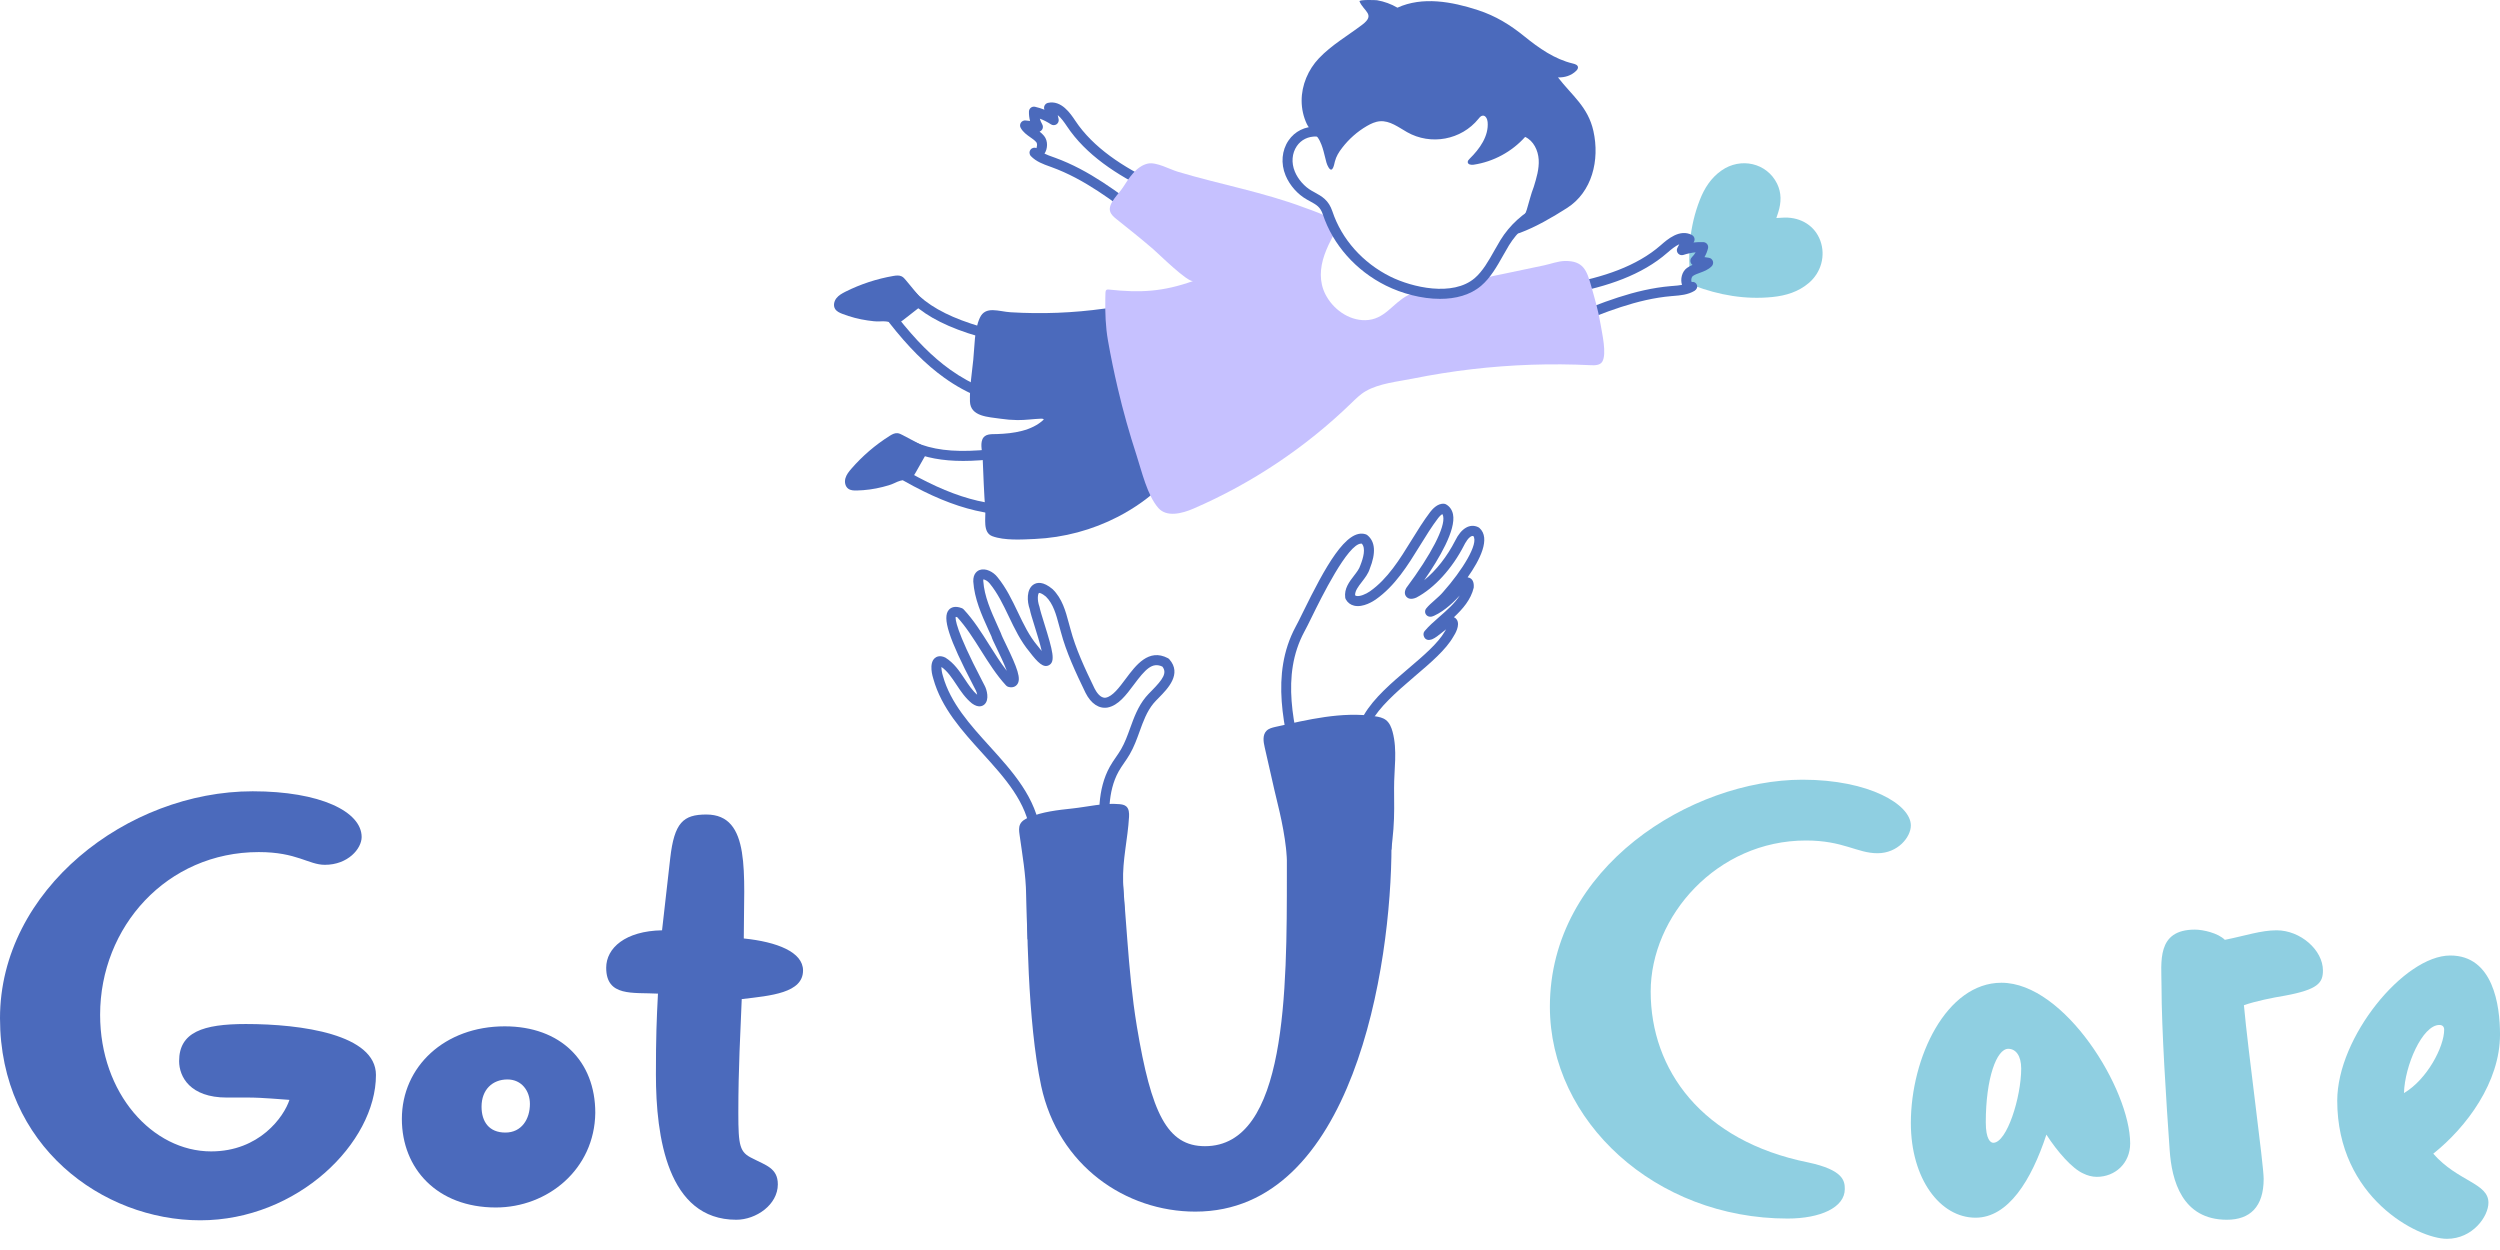
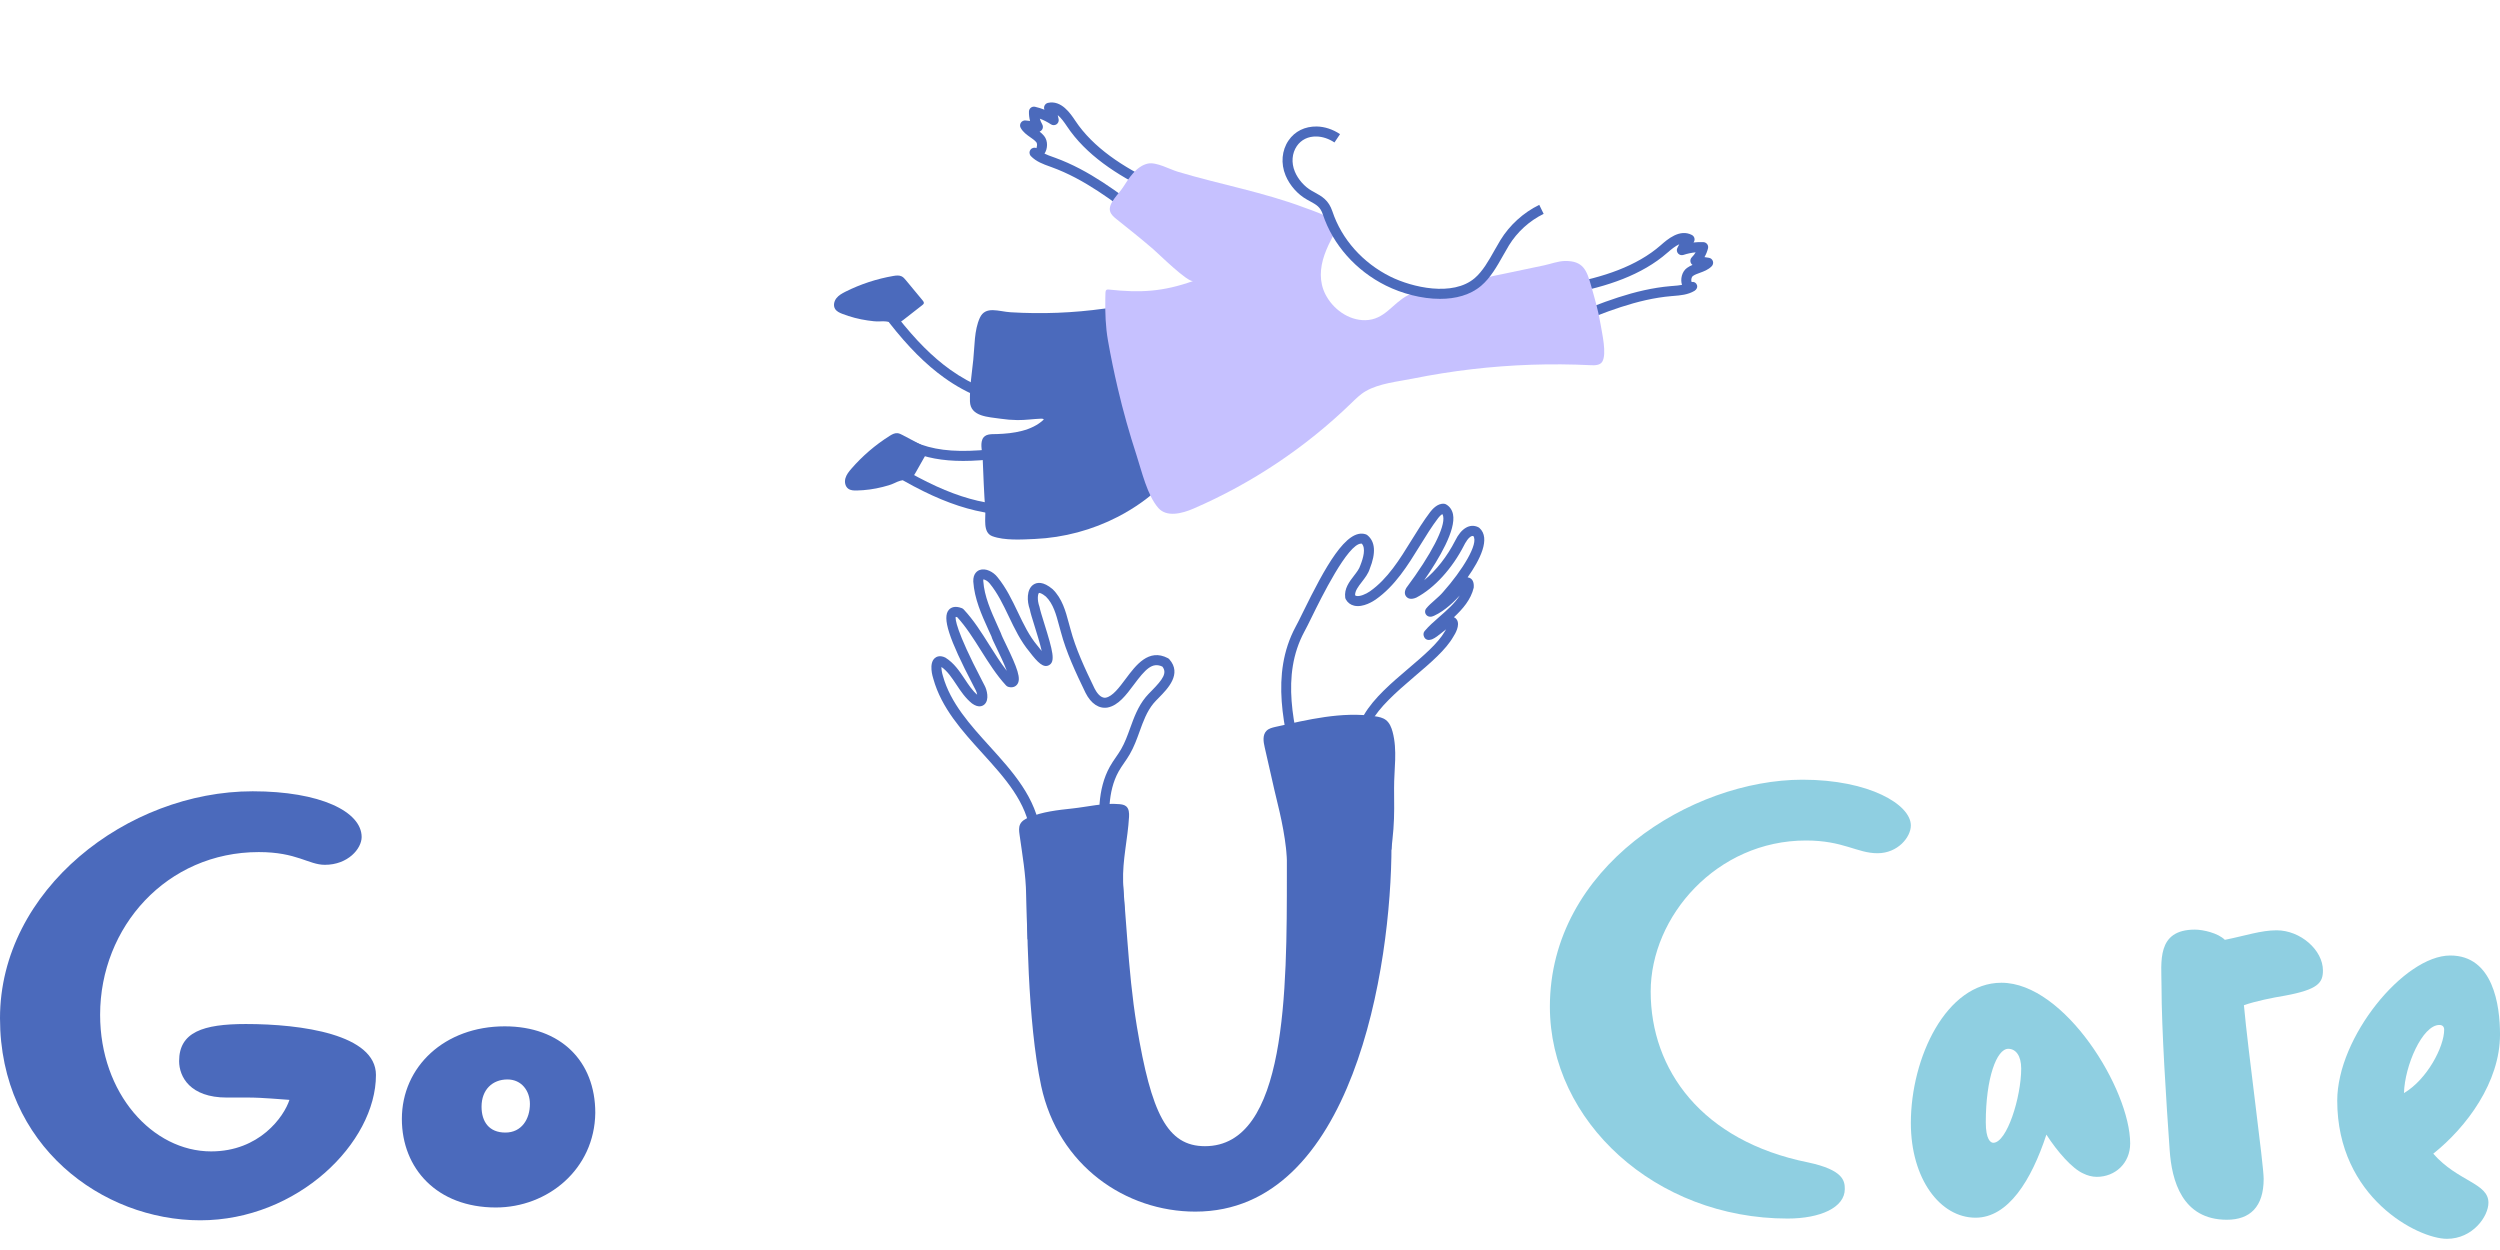
<svg xmlns="http://www.w3.org/2000/svg" width="150" height="75" viewBox="0 0 150 75" fill="none">
  <path d="M108.154 46.782C112.158 46.782 114.651 48.276 114.651 49.527C114.651 50.222 113.875 51.194 112.649 51.194C111.423 51.194 110.606 50.43 108.358 50.43C103.005 50.43 99.041 54.981 99.041 59.496C99.041 64.186 102.106 68.459 108.481 69.744C110.606 70.196 110.688 70.855 110.688 71.342C110.688 72.454 109.216 73.113 107.255 73.113C99.327 73.113 92.993 67.278 92.993 60.4C92.993 52.028 101.493 46.782 108.154 46.782Z" fill="#8FCFE1" />
  <path d="M119.147 67.342C119.147 68.363 119.432 68.567 119.596 68.567C120.414 68.567 121.272 65.829 121.272 64.113C121.272 63.337 120.945 62.928 120.495 62.928C119.8 62.928 119.147 64.685 119.147 67.342ZM122.784 68.077C121.884 70.815 120.495 73.062 118.534 73.062C116.409 73.062 114.651 70.733 114.651 67.382C114.651 63.459 116.777 58.965 120.086 58.965C123.887 58.965 127.81 65.38 127.81 68.608C127.81 69.793 126.911 70.611 125.807 70.611C125.522 70.611 125.235 70.529 124.99 70.406C124.337 70.12 123.438 69.098 122.784 68.077Z" fill="#8FCFE1" />
  <path d="M129.691 59.169C129.691 57.739 129.364 55.777 131.693 55.777C132.184 55.777 133.082 55.981 133.491 56.39C134.717 56.145 135.657 55.818 136.597 55.818C138.027 55.818 139.376 57.003 139.376 58.229C139.376 58.965 139.089 59.373 137.087 59.741C136.351 59.863 135.33 60.067 134.635 60.313C134.881 63.051 135.82 69.875 135.82 70.733C135.82 72.408 135.003 73.185 133.614 73.185C130.917 73.185 130.304 70.815 130.181 69.017C129.977 66.116 129.691 61.743 129.691 59.169Z" fill="#8FCFE1" />
  <path d="M146.364 61.498C145.342 61.498 144.28 63.95 144.239 65.584C145.629 64.767 146.65 62.805 146.65 61.784C146.65 61.62 146.568 61.498 146.364 61.498ZM145.996 69.221C147.467 70.897 149.306 70.978 149.306 72.163C149.306 72.981 148.366 74.329 146.814 74.329C145.098 74.329 140.234 71.877 140.234 66.034C140.234 62.234 144.239 57.33 147.018 57.33C149.592 57.33 150.001 60.313 150.001 62.07C150.001 64.93 147.999 67.627 145.996 69.221Z" fill="#8FCFE1" />
  <path d="M77.212 52.407V51.469C77.212 48.343 78.741 47.685 80.723 47.685C82.994 47.685 83.49 49.318 83.49 50.708C83.49 58.037 81.177 72.697 71.721 72.697C67.55 72.697 63.503 69.952 62.471 65.159C61.645 61.268 61.604 55.328 61.604 52.514C61.604 49.943 62.595 48.971 64.247 48.971C66.105 48.971 67.025 50.048 67.19 51.229C67.603 54.702 67.633 58.072 68.211 61.581C69.078 66.791 70.028 68.771 72.299 68.771C77.213 68.771 77.212 59.39 77.212 52.407Z" fill="#4B6ABC" />
  <path d="M14.752 61.441C18.103 61.441 22.557 62.067 22.557 64.499C22.557 68.563 17.858 73.218 12.014 73.218C6.17 73.218 0 68.771 0 61.095C0 53.383 7.642 47.477 15.161 47.477C19.206 47.477 21.699 48.693 21.699 50.222C21.699 50.916 20.881 51.889 19.492 51.889C18.511 51.889 17.816 51.125 15.528 51.125C10.012 51.125 6.007 55.606 6.007 60.886C6.007 65.61 9.154 69.084 12.667 69.084C15.569 69.084 17.04 66.999 17.367 65.992C15.569 65.853 15.242 65.853 14.874 65.853H13.608C11.401 65.853 10.747 64.602 10.747 63.665C10.747 61.928 12.177 61.441 14.752 61.441Z" fill="#4B6ABC" />
  <path d="M30.446 64.767C29.547 64.767 28.893 65.38 28.893 66.401C28.893 67.301 29.342 67.954 30.323 67.954C31.304 67.954 31.795 67.137 31.795 66.238C31.795 65.462 31.304 64.767 30.446 64.767ZM29.751 72.449C26.237 72.449 24.112 70.12 24.112 67.137C24.112 63.99 26.686 61.58 30.282 61.58C33.633 61.58 35.717 63.663 35.717 66.769C35.676 70.161 32.857 72.449 29.751 72.449Z" fill="#4B6ABC" />
-   <path d="M44.504 59.945C44.423 61.988 44.3 64.073 44.3 66.77C44.3 68.772 44.381 69.139 45.158 69.507C45.934 69.916 46.67 70.08 46.67 71.06C46.67 72.286 45.362 73.185 44.177 73.185C40.05 73.185 39.355 68.2 39.355 64.481C39.355 62.193 39.396 61.212 39.478 59.618C37.966 59.536 36.372 59.823 36.372 58.066C36.372 56.881 37.516 55.859 39.723 55.818L40.214 51.486C40.458 49.362 40.989 48.871 42.379 48.871C45.076 48.871 44.627 52.427 44.627 56.308C46.629 56.513 48.182 57.125 48.182 58.229C48.182 59.577 46.261 59.741 44.504 59.945Z" fill="#4B6ABC" />
  <path d="M67.387 52.928C67.341 51.591 67.667 50.342 67.742 49.013C67.755 48.785 67.743 48.522 67.566 48.376C67.455 48.285 67.304 48.262 67.161 48.249C66.214 48.162 65.279 48.408 64.338 48.509C63.457 48.604 62.561 48.702 61.742 49.041C61.532 49.128 61.314 49.244 61.212 49.448C61.115 49.64 61.143 49.868 61.173 50.081C61.341 51.283 61.549 52.468 61.569 53.681C61.584 54.576 61.617 55.472 61.655 56.366L67.499 54.923C67.451 54.258 67.41 53.593 67.387 52.928Z" fill="#4B6ABC" />
  <path d="M83.606 49.735C83.67 48.906 83.649 48.124 83.645 47.295C83.639 46.166 83.855 45.019 83.555 43.908C83.483 43.64 83.372 43.366 83.15 43.198C82.967 43.059 82.732 43.011 82.504 42.977C80.512 42.678 78.457 43.182 76.528 43.613C76.336 43.657 76.131 43.706 75.992 43.846C75.743 44.094 75.802 44.503 75.883 44.845C76.147 45.959 76.379 47.082 76.652 48.191C76.995 49.582 77.272 51.077 77.243 52.518L83.484 50.976C83.526 50.563 83.574 50.15 83.606 49.735Z" fill="#4B6ABC" />
  <path d="M78.225 47.43C78.09 47.43 77.968 47.339 77.934 47.203L77.77 46.563C77.036 43.706 76.204 40.468 77.733 37.614C77.838 37.427 77.988 37.12 78.174 36.742C79.495 34.051 80.785 31.668 81.949 32.06C81.983 32.072 82.015 32.089 82.043 32.112C82.517 32.497 82.565 33.175 82.185 34.127C82.099 34.411 81.902 34.667 81.712 34.914C81.493 35.199 81.301 35.447 81.305 35.713C81.326 35.735 81.352 35.748 81.386 35.756C81.587 35.803 81.95 35.651 82.192 35.483C83.257 34.738 83.986 33.558 84.69 32.415C85.044 31.841 85.41 31.248 85.815 30.716C85.922 30.582 86.237 30.187 86.647 30.226C86.69 30.23 86.731 30.243 86.768 30.265C86.984 30.39 87.126 30.594 87.18 30.855C87.371 31.789 86.353 33.513 85.451 34.813C86.168 34.23 86.828 33.391 87.314 32.435C87.676 31.695 88.195 31.392 88.694 31.63C88.72 31.643 88.745 31.659 88.766 31.678C89.46 32.3 88.79 33.604 88.057 34.641C88.091 34.644 88.123 34.652 88.155 34.664C88.359 34.741 88.449 34.943 88.423 35.263C88.252 35.982 87.76 36.544 87.235 37.034C87.337 37.079 87.389 37.147 87.414 37.187C87.618 37.518 87.304 38.043 87.203 38.196C86.753 38.988 85.841 39.764 84.876 40.585C82.523 42.586 81.096 44.034 82.624 45.847C82.732 45.973 82.715 46.163 82.588 46.27C82.463 46.377 82.273 46.361 82.165 46.234C80.136 43.828 82.548 41.776 84.486 40.127C85.41 39.341 86.283 38.598 86.692 37.882C86.718 37.842 86.743 37.8 86.765 37.758C86.69 37.816 86.608 37.882 86.531 37.944C86.317 38.116 86.115 38.28 85.918 38.361C85.888 38.374 85.855 38.382 85.822 38.384C85.72 38.415 85.614 38.396 85.528 38.327C85.454 38.266 85.403 38.134 85.409 38.038C85.412 37.973 85.437 37.911 85.479 37.861C85.725 37.568 86.038 37.294 86.37 37.003C86.827 36.602 87.296 36.19 87.586 35.729C87.306 36.04 86.707 36.644 86.054 36.941C85.95 36.988 85.83 37.034 85.7 36.982C85.624 36.952 85.559 36.889 85.528 36.814C85.485 36.712 85.502 36.596 85.571 36.51C85.71 36.337 85.893 36.176 86.086 36.006C86.263 35.849 86.447 35.688 86.582 35.525C87.744 34.222 88.738 32.602 88.397 32.16C88.141 32.112 87.864 32.677 87.852 32.703C87.137 34.109 86.064 35.286 84.979 35.856C84.633 36.007 84.458 35.89 84.384 35.807C84.314 35.729 84.22 35.556 84.377 35.278C85.883 33.258 86.723 31.622 86.591 30.976C86.579 30.916 86.559 30.874 86.536 30.845C86.489 30.873 86.406 30.937 86.289 31.085C85.906 31.589 85.563 32.143 85.201 32.731C84.465 33.925 83.703 35.16 82.536 35.975C82.416 36.059 81.793 36.469 81.249 36.341C81.03 36.29 80.856 36.158 80.748 35.96C80.73 35.927 80.719 35.892 80.713 35.855C80.642 35.317 80.958 34.908 81.236 34.547C81.401 34.333 81.557 34.131 81.618 33.928C81.804 33.462 81.956 32.889 81.707 32.619C81.696 32.617 81.685 32.617 81.673 32.617C80.868 32.617 79.256 35.901 78.713 37.007C78.521 37.398 78.365 37.715 78.259 37.903C76.844 40.545 77.611 43.528 78.352 46.413L78.516 47.055C78.557 47.216 78.459 47.38 78.298 47.421C78.273 47.427 78.249 47.43 78.225 47.43Z" fill="#4B6ABC" />
  <path d="M66.299 50.561C66.141 50.561 66.009 50.438 65.999 50.278C65.921 48.99 65.823 47.386 66.588 46.004C66.698 45.804 66.827 45.617 66.957 45.429C67.063 45.274 67.17 45.12 67.263 44.958C67.492 44.564 67.646 44.139 67.809 43.688C68.039 43.053 68.277 42.395 68.741 41.829C68.84 41.709 68.968 41.577 69.107 41.437C69.779 40.754 70.038 40.374 69.743 39.996C69.137 39.714 68.731 40.141 68.024 41.09C67.57 41.699 67.1 42.328 66.456 42.452C65.943 42.541 65.459 42.22 65.133 41.572C64.534 40.334 63.972 39.127 63.652 37.917C63.615 37.789 63.577 37.65 63.539 37.509C63.371 36.879 63.196 36.227 62.755 35.796C62.498 35.58 62.362 35.569 62.339 35.577C62.283 35.611 62.204 35.95 62.369 36.412C62.409 36.618 62.525 36.989 62.647 37.381C63.182 39.091 63.334 39.708 62.932 39.915C62.605 40.085 62.272 39.765 61.776 39.115C61.241 38.479 60.878 37.72 60.527 36.986C60.183 36.267 59.859 35.588 59.377 35.002C59.26 34.851 59.074 34.764 58.998 34.763C59.001 34.775 58.995 34.808 58.997 34.865C59.059 35.783 59.46 36.671 59.847 37.53L60.055 37.995C60.09 38.114 60.226 38.395 60.347 38.642C61.049 40.09 61.297 40.75 61.017 41.084C60.962 41.151 60.798 41.296 60.502 41.213C60.448 41.198 60.4 41.168 60.362 41.127C59.788 40.507 59.314 39.752 58.854 39.023C58.414 38.324 57.959 37.602 57.432 37.03C57.369 37.011 57.34 37.014 57.34 37.014C57.318 37.122 57.327 37.782 58.912 40.816C58.994 40.973 59.054 41.087 59.081 41.144C59.204 41.368 59.383 41.988 59.061 42.271C58.95 42.367 58.707 42.489 58.315 42.203C57.92 41.884 57.645 41.471 57.381 41.072C57.105 40.657 56.845 40.264 56.486 40.017C56.483 40.149 56.514 40.368 56.575 40.556C57.028 42.188 58.223 43.503 59.377 44.776C60.753 46.293 62.177 47.862 62.44 49.996C62.461 50.161 62.343 50.311 62.179 50.331C62.008 50.351 61.865 50.234 61.844 50.07C61.604 48.124 60.306 46.694 58.932 45.18C57.73 43.855 56.488 42.486 56 40.73C55.954 40.589 55.721 39.806 56.086 39.489C56.18 39.406 56.389 39.293 56.724 39.457C57.248 39.786 57.57 40.27 57.881 40.739C58.118 41.097 58.343 41.436 58.631 41.684C58.617 41.596 58.588 41.494 58.546 41.418C58.513 41.349 58.456 41.242 58.38 41.095C56.927 38.314 56.52 37.05 56.932 36.589C57.052 36.453 57.286 36.327 57.709 36.489C57.751 36.506 57.789 36.531 57.819 36.564C58.408 37.187 58.893 37.957 59.362 38.703C59.695 39.23 60.035 39.77 60.409 40.252C60.245 39.811 59.958 39.219 59.806 38.905C59.612 38.505 59.518 38.308 59.488 38.187L59.3 37.777C58.89 36.87 58.467 35.932 58.397 34.896C58.378 34.399 58.658 34.243 58.78 34.199C59.139 34.068 59.604 34.314 59.847 34.627C60.369 35.263 60.725 36.007 61.069 36.726C61.419 37.459 61.75 38.151 62.245 38.739C62.347 38.872 62.432 38.977 62.503 39.06C62.404 38.618 62.201 37.968 62.074 37.561C61.934 37.113 61.823 36.759 61.789 36.563C61.611 36.074 61.59 35.365 61.997 35.083C62.208 34.936 62.582 34.864 63.159 35.352C63.734 35.913 63.939 36.679 64.12 37.354C64.156 37.49 64.193 37.625 64.231 37.756C64.539 38.921 65.088 40.1 65.672 41.305C65.764 41.488 66.018 41.918 66.349 41.86C66.758 41.782 67.157 41.247 67.542 40.73C68.155 39.909 68.92 38.887 70.071 39.488C70.104 39.505 70.133 39.528 70.158 39.555C70.938 40.433 70.059 41.325 69.535 41.858C69.411 41.984 69.294 42.102 69.206 42.209C68.807 42.696 68.596 43.278 68.374 43.893C68.209 44.349 68.039 44.82 67.783 45.259C67.682 45.435 67.567 45.603 67.451 45.77C67.333 45.942 67.215 46.113 67.114 46.295C66.434 47.524 66.526 49.031 66.599 50.242C66.609 50.407 66.483 50.55 66.317 50.56C66.312 50.56 66.305 50.561 66.299 50.561Z" fill="#4B6ABC" />
  <path d="M55.005 28.238C54.905 28.415 54.753 28.722 54.536 28.78C54.485 28.794 54.433 28.791 54.38 28.792C54.122 28.793 53.902 28.87 53.675 28.982C53.453 29.09 53.203 29.156 52.963 29.217C52.453 29.347 51.929 29.419 51.404 29.43C51.227 29.434 51.038 29.427 50.896 29.323C50.711 29.189 50.663 28.923 50.723 28.703C50.783 28.483 50.931 28.298 51.08 28.126C51.742 27.362 52.516 26.697 53.371 26.158C53.514 26.067 53.672 25.977 53.841 25.99C53.955 25.998 54.059 26.053 54.16 26.106C54.626 26.352 55.093 26.599 55.559 26.845C55.612 26.873 55.67 26.907 55.683 26.966C55.695 27.016 55.669 27.066 55.643 27.11C55.431 27.486 55.218 27.862 55.005 28.238Z" fill="#4B6ABC" />
  <path d="M60.785 30.901C60.054 30.901 59.296 30.811 58.527 30.631C57.197 30.32 55.829 29.753 54.221 28.846C54.076 28.765 54.024 28.582 54.106 28.437C54.188 28.291 54.372 28.242 54.515 28.323C56.073 29.201 57.391 29.748 58.665 30.046C60.228 30.412 61.742 30.381 63.038 29.958C63.196 29.905 63.365 29.992 63.417 30.15C63.468 30.308 63.383 30.478 63.225 30.529C62.467 30.777 61.644 30.901 60.785 30.901Z" fill="#4B6ABC" />
  <path d="M57.79 27.656C56.545 27.656 55.526 27.465 54.637 27.07C54.485 27.003 54.417 26.825 54.484 26.674C54.552 26.522 54.729 26.454 54.881 26.521C55.907 26.977 57.14 27.133 58.761 27.019C61.32 26.836 63.86 26.084 66.107 24.844C66.251 24.765 66.435 24.816 66.515 24.961C66.596 25.107 66.543 25.29 66.397 25.37C64.075 26.651 61.449 27.429 58.804 27.618C58.45 27.643 58.113 27.656 57.79 27.656Z" fill="#4B6ABC" />
  <path d="M54.317 19.104C54.157 19.229 53.898 19.455 53.675 19.426C53.624 19.419 53.576 19.397 53.528 19.377C53.288 19.28 53.055 19.267 52.802 19.283C52.556 19.298 52.3 19.263 52.055 19.227C51.534 19.152 51.023 19.018 50.533 18.828C50.368 18.764 50.196 18.685 50.105 18.534C49.986 18.34 50.042 18.076 50.182 17.895C50.322 17.715 50.529 17.601 50.733 17.499C51.637 17.047 52.607 16.728 53.602 16.557C53.769 16.529 53.95 16.506 54.101 16.582C54.203 16.633 54.279 16.724 54.352 16.811C54.688 17.217 55.025 17.624 55.361 18.029C55.399 18.076 55.44 18.13 55.43 18.189C55.421 18.239 55.378 18.275 55.338 18.307C54.997 18.573 54.657 18.838 54.317 19.104Z" fill="#4B6ABC" />
  <path d="M61.057 24.368C61.049 24.368 61.041 24.368 61.033 24.367C59.563 24.253 58.049 23.664 56.655 22.664C55.545 21.868 54.498 20.82 53.358 19.366C53.256 19.236 53.279 19.047 53.41 18.944C53.54 18.842 53.729 18.865 53.832 18.995C54.935 20.403 55.943 21.414 57.005 22.175C58.31 23.112 59.719 23.663 61.08 23.768C61.245 23.781 61.369 23.925 61.356 24.091C61.344 24.248 61.212 24.368 61.057 24.368Z" fill="#4B6ABC" />
-   <path d="M63.906 20.927C61.925 20.927 59.937 20.609 58.064 19.986C56.423 19.44 55.266 18.772 54.423 17.885C54.309 17.765 54.313 17.574 54.434 17.46C54.553 17.345 54.744 17.35 54.859 17.471C55.631 18.284 56.71 18.902 58.254 19.415C60.688 20.225 63.321 20.502 65.873 20.217C66.033 20.2 66.186 20.317 66.205 20.482C66.223 20.647 66.104 20.796 65.94 20.814C65.266 20.89 64.587 20.927 63.906 20.927Z" fill="#4B6ABC" />
  <path d="M69.782 29.07C68.984 29.843 68.07 30.492 67.084 31.002C65.543 31.8 63.828 32.26 62.094 32.338C61.327 32.372 60.272 32.443 59.54 32.172C58.949 31.953 59.152 31.092 59.116 30.603C59.078 30.079 59.049 29.555 59.024 29.03C58.999 28.506 58.979 27.981 58.959 27.456C58.945 27.114 58.809 26.705 58.939 26.372C59.083 26.007 59.493 26.054 59.816 26.044C60.322 26.027 60.831 25.98 61.324 25.851C61.803 25.726 62.269 25.514 62.627 25.172C62.596 25.122 62.526 25.118 62.468 25.12C61.979 25.137 61.537 25.211 61.046 25.205C60.704 25.201 60.362 25.173 60.023 25.122C59.311 25.015 58.221 25.003 58.197 24.083C58.176 23.247 58.309 22.409 58.397 21.58C58.482 20.779 58.448 19.817 58.79 19.07C59.129 18.33 59.921 18.693 60.638 18.736C62.515 18.85 64.403 18.776 66.265 18.516C66.524 18.48 66.795 18.441 67.039 18.533C67.374 18.658 67.575 18.995 67.733 19.316C69.183 22.259 69.157 25.685 69.897 28.881" fill="#4B6ABC" />
-   <path d="M106.581 13.081C106.776 13.071 106.932 13.057 107.087 13.054C108.088 13.041 108.899 13.569 109.218 14.438C109.547 15.339 109.272 16.344 108.534 16.975C107.905 17.512 107.154 17.738 106.355 17.82C104.722 17.987 103.147 17.71 101.62 17.133C101.537 17.102 101.441 16.986 101.431 16.9C101.242 15.223 101.371 13.578 101.99 11.995C102.262 11.297 102.655 10.677 103.283 10.235C104.446 9.415 106.008 9.776 106.622 11.015C106.898 11.573 106.879 12.154 106.695 12.737C106.664 12.837 106.629 12.936 106.581 13.081Z" fill="#8FCFE1" />
  <path d="M87.319 21.383C86.758 21.383 86.196 21.333 85.637 21.219C85.474 21.186 85.369 21.027 85.402 20.864C85.435 20.702 85.597 20.597 85.756 20.63C88.209 21.128 90.772 20.31 92.956 19.444C93.331 19.295 93.707 19.141 94.083 18.987C96.049 18.182 98.083 17.35 100.241 17.167L100.366 17.157C100.56 17.142 100.747 17.127 100.921 17.092C100.812 16.771 100.901 16.304 101.222 16.074C101.327 15.998 101.439 15.942 101.55 15.895C101.497 15.858 101.456 15.804 101.436 15.741C101.401 15.632 101.43 15.513 101.511 15.434C101.599 15.347 101.676 15.248 101.739 15.14C101.491 15.164 101.245 15.216 101.006 15.295C100.892 15.332 100.769 15.3 100.689 15.213C100.609 15.125 100.588 14.998 100.636 14.889C100.671 14.809 100.712 14.731 100.756 14.655C100.53 14.756 100.284 14.952 100.042 15.164C97.007 17.828 91.575 18.027 87.609 18.172C87.428 18.186 87.287 18.049 87.281 17.883C87.275 17.717 87.389 17.579 87.554 17.573L87.587 17.572C91.463 17.43 96.772 17.235 99.646 14.712C100.043 14.363 100.784 13.715 101.514 14.099C101.601 14.144 101.66 14.229 101.672 14.326C101.682 14.407 101.66 14.487 101.611 14.549C101.806 14.527 102.002 14.519 102.199 14.527C102.29 14.53 102.374 14.574 102.429 14.646C102.484 14.718 102.502 14.811 102.481 14.899C102.435 15.085 102.363 15.262 102.269 15.427L102.533 15.467C102.645 15.484 102.737 15.561 102.773 15.668C102.809 15.775 102.782 15.893 102.703 15.974C102.495 16.187 102.229 16.283 101.995 16.368C101.836 16.425 101.687 16.479 101.573 16.561C101.53 16.593 101.493 16.666 101.482 16.747C101.468 16.842 101.49 16.907 101.5 16.92C101.644 16.892 101.764 16.96 101.816 17.097C101.868 17.233 101.793 17.377 101.668 17.452C101.274 17.688 100.817 17.724 100.413 17.756L100.292 17.766C98.225 17.941 96.235 18.756 94.31 19.544C93.932 19.698 93.555 19.853 93.177 20.003C91.397 20.709 89.37 21.383 87.319 21.383Z" fill="#4B6ABC" />
  <path d="M76.371 17.185C76.365 17.185 76.358 17.184 76.352 17.184C73.696 17.017 71.341 15.504 69.388 14.045C69.062 13.801 68.737 13.553 68.412 13.305C66.76 12.043 65.051 10.738 63.102 10.032L62.988 9.99C62.607 9.854 62.174 9.7 61.855 9.369C61.754 9.264 61.743 9.102 61.829 8.984C61.912 8.869 62.065 8.83 62.192 8.886C62.183 8.869 62.21 8.817 62.22 8.739C62.229 8.656 62.213 8.576 62.179 8.534C62.091 8.426 61.96 8.335 61.822 8.238C61.618 8.095 61.387 7.933 61.241 7.673C61.186 7.575 61.191 7.454 61.254 7.36C61.316 7.266 61.428 7.215 61.538 7.228L61.803 7.258C61.756 7.075 61.732 6.885 61.737 6.693C61.739 6.602 61.781 6.518 61.853 6.462C61.924 6.406 62.016 6.387 62.105 6.407C62.297 6.451 62.484 6.51 62.666 6.582C62.636 6.509 62.635 6.426 62.666 6.351C62.703 6.261 62.782 6.194 62.878 6.172C63.683 5.994 64.229 6.811 64.522 7.251C66.64 10.437 71.715 12.008 75.42 13.155L75.361 13.451L75.242 13.729C71.451 12.555 66.258 10.947 64.021 7.584C63.843 7.316 63.657 7.063 63.464 6.907C63.488 6.992 63.507 7.078 63.52 7.165C63.538 7.282 63.484 7.399 63.385 7.463C63.285 7.526 63.156 7.525 63.057 7.46C62.846 7.321 62.623 7.207 62.389 7.119C62.423 7.24 62.471 7.356 62.534 7.462C62.591 7.56 62.588 7.682 62.526 7.778C62.49 7.834 62.436 7.875 62.375 7.897C62.47 7.971 62.564 8.055 62.645 8.155C62.895 8.462 62.859 8.935 62.67 9.217C62.83 9.296 63.007 9.359 63.19 9.424L63.307 9.466C65.343 10.205 67.089 11.538 68.777 12.827C69.1 13.074 69.423 13.321 69.747 13.563C71.63 14.969 73.891 16.427 76.389 16.584C76.555 16.595 76.681 16.737 76.671 16.903C76.661 17.062 76.529 17.185 76.371 17.185Z" fill="#4B6ABC" />
  <path d="M66.319 17.906C66.321 17.795 66.324 17.684 66.327 17.573C66.329 17.507 66.336 17.43 66.391 17.393C66.433 17.364 66.487 17.369 66.537 17.374C68.44 17.58 69.784 17.501 71.594 16.86C71.278 16.972 69.483 15.199 69.192 14.949C68.458 14.319 67.73 13.737 66.978 13.138C66.82 13.013 66.66 12.869 66.605 12.676C66.472 12.207 67.133 11.628 67.376 11.247C67.726 10.699 68.181 9.969 68.866 9.816C69.374 9.702 70.167 10.154 70.67 10.305C71.32 10.501 71.976 10.676 72.633 10.845C73.891 11.169 75.155 11.47 76.401 11.838C77.033 12.024 77.66 12.228 78.276 12.461C78.828 12.669 79.55 12.871 79.982 13.292C80.298 13.599 80.157 13.808 79.986 14.139C79.792 14.516 79.604 14.899 79.465 15.3C79.194 16.078 79.141 16.905 79.524 17.658C79.971 18.537 80.908 19.23 81.921 19.211C83.086 19.189 83.538 18.205 84.464 17.722C85.176 17.351 85.948 17.716 86.722 17.572C87.341 17.456 87.859 17.162 88.425 16.907C88.973 16.661 89.535 16.574 90.131 16.449C90.967 16.273 91.803 16.097 92.639 15.922C93.031 15.84 93.491 15.665 93.89 15.659C94.995 15.642 95.206 16.219 95.465 17.137C95.682 17.906 95.909 18.677 96.036 19.467C96.116 19.967 96.423 21.241 96.133 21.706C96.002 21.915 95.706 21.925 95.46 21.913C93.076 21.795 90.682 21.876 88.31 22.153C87.125 22.292 85.945 22.479 84.775 22.715C83.867 22.898 82.761 22.999 81.95 23.466C81.616 23.657 81.341 23.933 81.065 24.201C78.327 26.853 75.106 29.004 71.608 30.517C70.916 30.816 69.998 31.047 69.501 30.48C68.835 29.723 68.503 28.272 68.198 27.334C67.766 26.007 67.384 24.662 67.068 23.303C66.845 22.357 66.649 21.403 66.48 20.445C66.332 19.608 66.304 18.756 66.319 17.906Z" fill="#C6C1FF" />
  <path d="M86.403 17.932C85.289 17.932 84.104 17.607 83.153 17.135C81.356 16.242 79.979 14.691 79.375 12.878C79.222 12.416 79.005 12.297 78.571 12.059L78.411 11.971C77.858 11.661 77.382 11.121 77.135 10.527C76.838 9.809 76.905 9.023 77.314 8.426C77.689 7.878 78.291 7.579 79.007 7.589C79.485 7.6 79.967 7.758 80.402 8.048L80.068 8.548C79.729 8.322 79.357 8.198 78.993 8.19C78.492 8.176 78.072 8.383 77.809 8.766C77.516 9.195 77.471 9.767 77.691 10.297C77.884 10.764 78.273 11.204 78.705 11.447L78.859 11.532C79.32 11.785 79.718 12.003 79.946 12.688C80.499 14.35 81.766 15.774 83.421 16.596C84.732 17.247 87.16 17.809 88.477 16.693C88.963 16.279 89.323 15.639 89.67 15.02C89.789 14.81 89.904 14.605 90.022 14.413C90.575 13.509 91.404 12.755 92.356 12.291L92.619 12.832C91.769 13.246 91.029 13.919 90.535 14.726C90.421 14.912 90.309 15.111 90.195 15.315C89.82 15.98 89.433 16.668 88.866 17.15C88.211 17.706 87.332 17.932 86.403 17.932Z" fill="#4B6ABC" />
-   <path d="M79.287 8.681C79.383 8.931 79.449 9.203 79.506 9.44C79.557 9.646 79.598 9.859 79.71 10.04C79.959 10.445 80.052 9.848 80.093 9.691C80.174 9.379 80.322 9.14 80.523 8.877C80.929 8.347 81.436 7.896 82.013 7.561C82.257 7.42 82.52 7.296 82.802 7.275C83.394 7.231 83.91 7.637 84.427 7.93C85.846 8.735 87.678 8.403 88.711 7.126C88.779 7.042 88.856 6.947 88.964 6.938C89.142 6.922 89.242 7.142 89.258 7.32C89.332 8.162 88.784 8.93 88.181 9.522C88.121 9.581 88.056 9.651 88.064 9.734C88.078 9.879 88.278 9.904 88.422 9.882C89.602 9.704 90.714 9.104 91.509 8.214C92.013 8.448 92.288 9.023 92.322 9.578C92.355 10.132 92.19 10.678 92.027 11.209C91.853 11.648 91.748 12.127 91.607 12.578C91.472 13.008 91.214 13.326 90.956 13.695C90.906 13.768 90.853 13.863 90.898 13.94C90.952 14.034 91.092 14.011 91.194 13.973C92.171 13.609 93.135 13.043 94.014 12.485C95.53 11.522 95.99 9.602 95.606 7.868C95.282 6.407 94.321 5.737 93.477 4.642C93.875 4.662 94.281 4.536 94.568 4.252C94.63 4.191 94.689 4.112 94.678 4.026C94.661 3.895 94.503 3.842 94.374 3.812C93.276 3.552 92.335 2.888 91.472 2.189C90.6 1.483 89.743 0.955 88.667 0.604C87.102 0.094 85.343 -0.223 83.845 0.461C83.47 0.24 83.053 0.089 82.623 0.015C82.557 0.003 81.518 -0.036 81.572 0.088C81.835 0.693 82.54 0.871 81.74 1.479C80.863 2.145 79.89 2.701 79.132 3.501C78.495 4.173 78.093 5.104 78.098 6.051C78.1 6.526 78.203 6.998 78.404 7.428C78.561 7.764 78.848 7.954 79.058 8.241C79.151 8.368 79.226 8.52 79.287 8.681Z" fill="#4B6ABC" />
</svg>